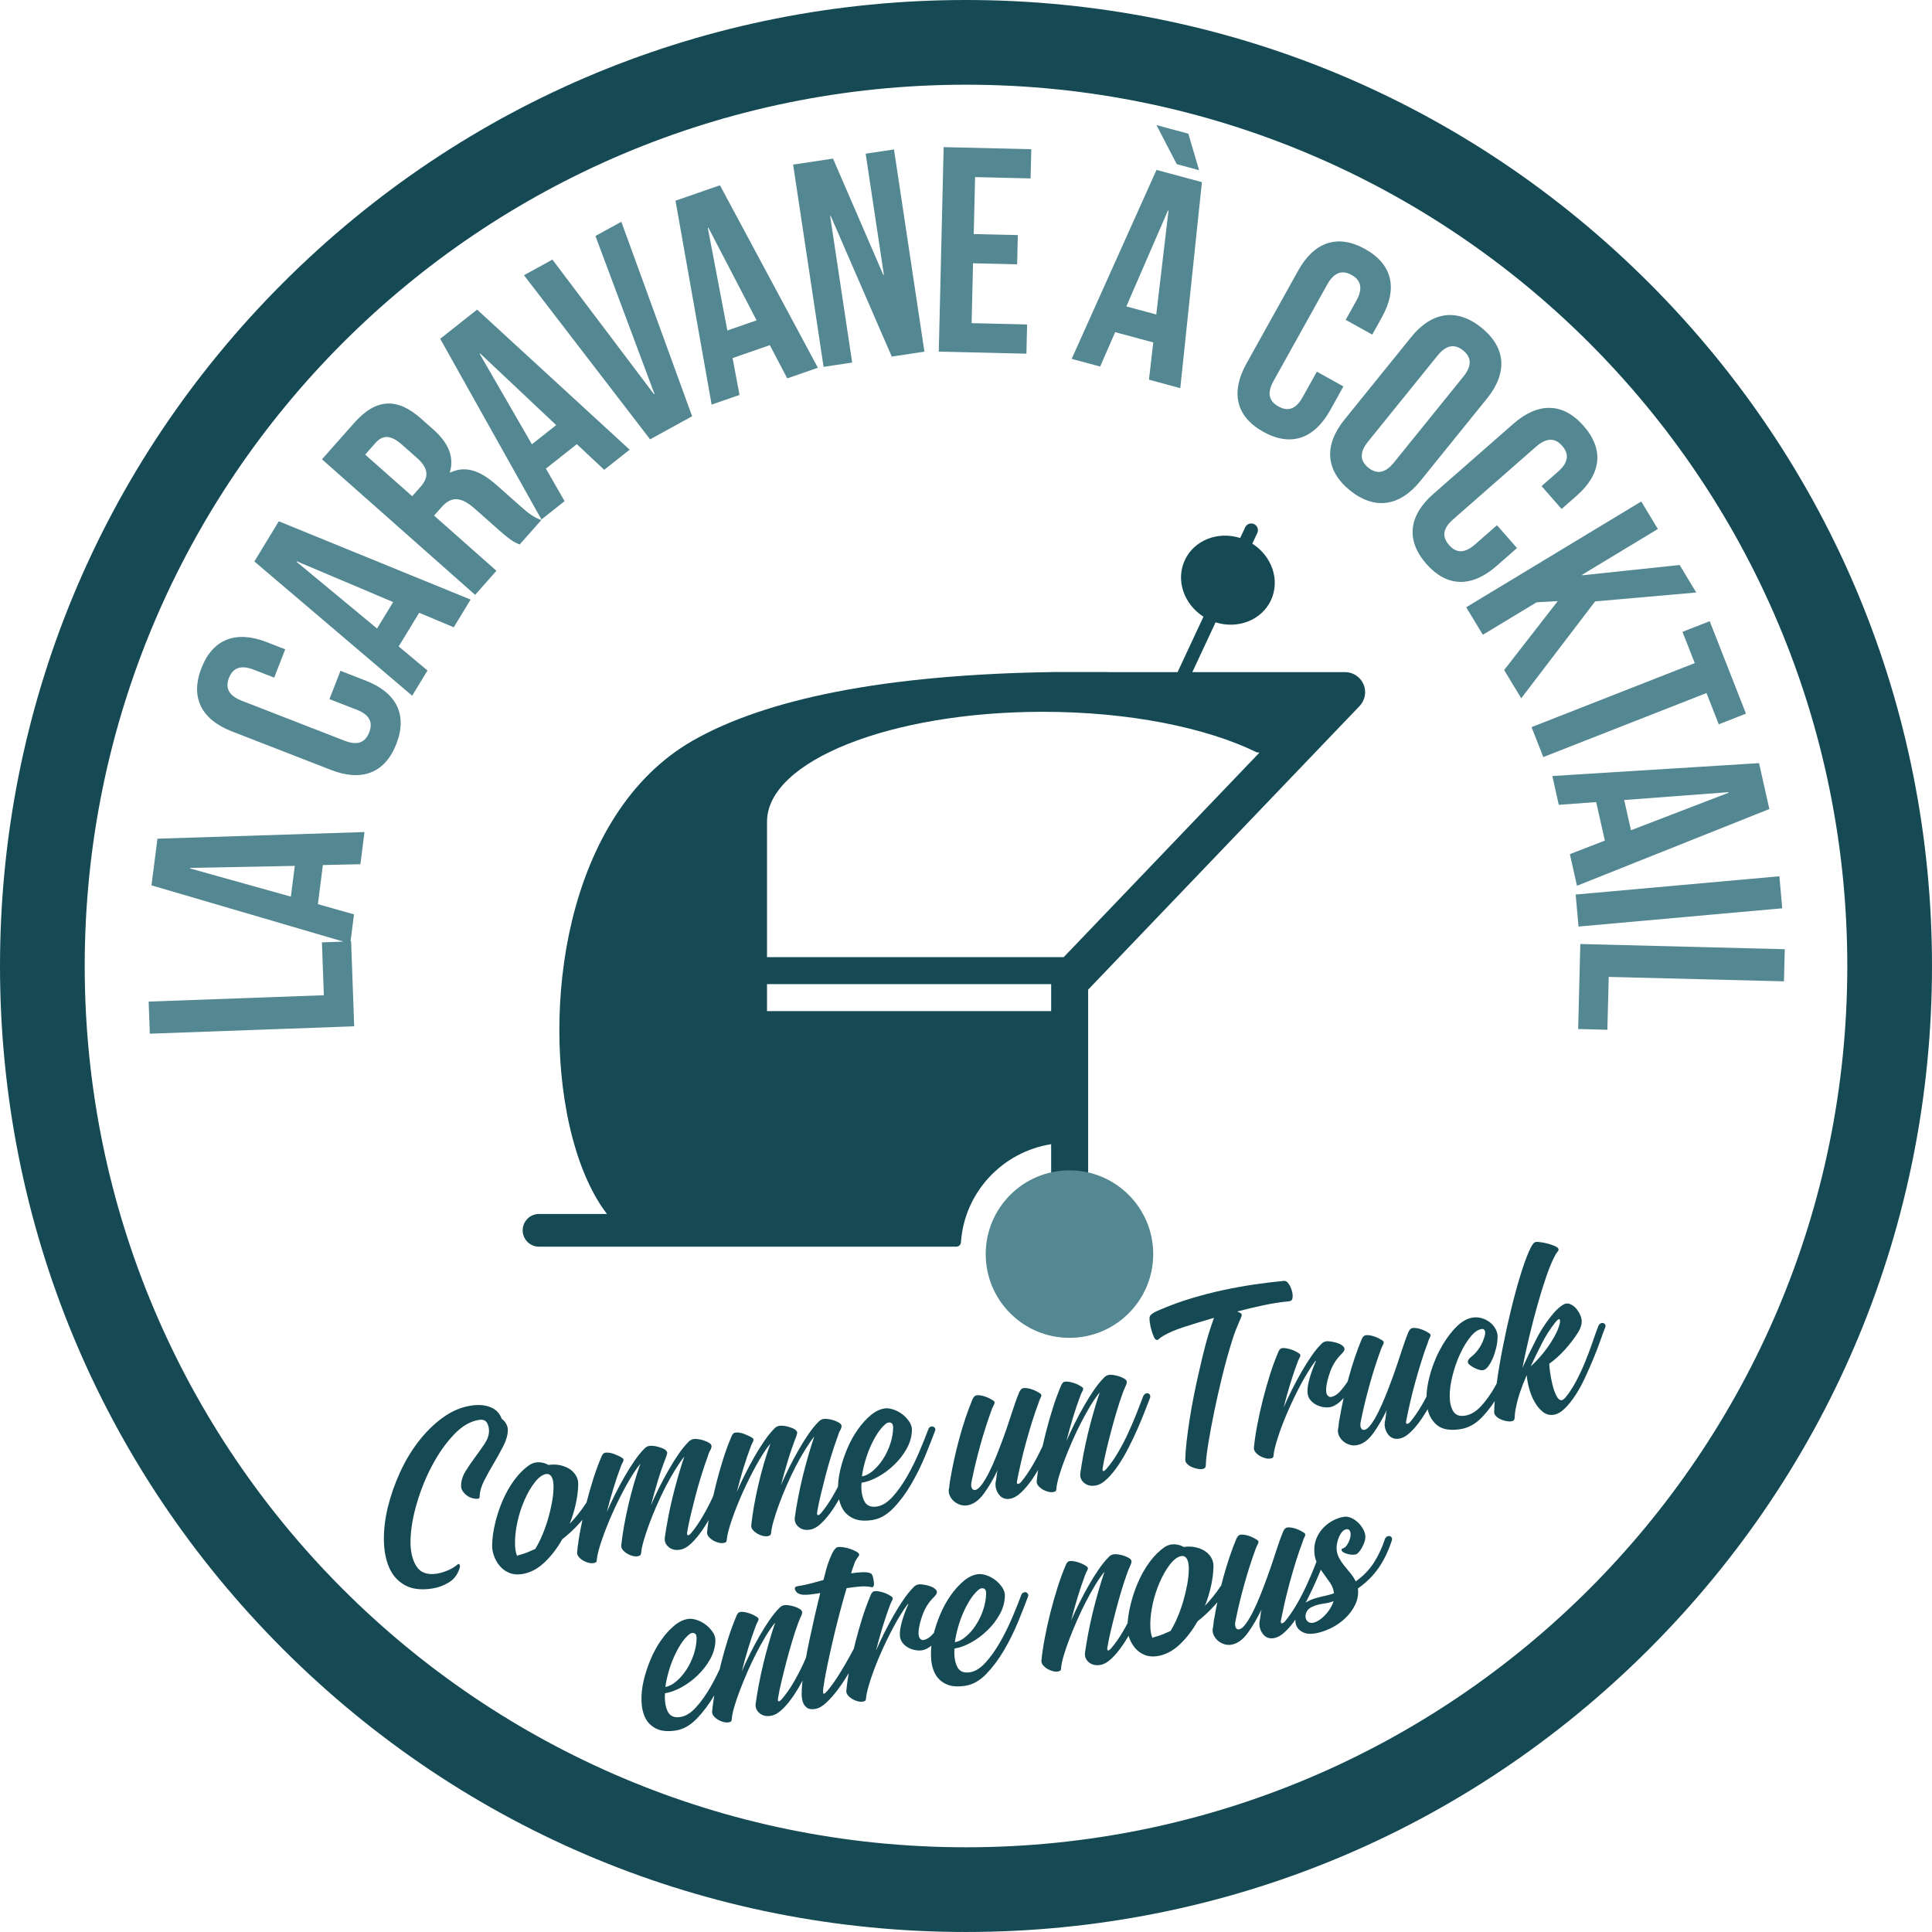
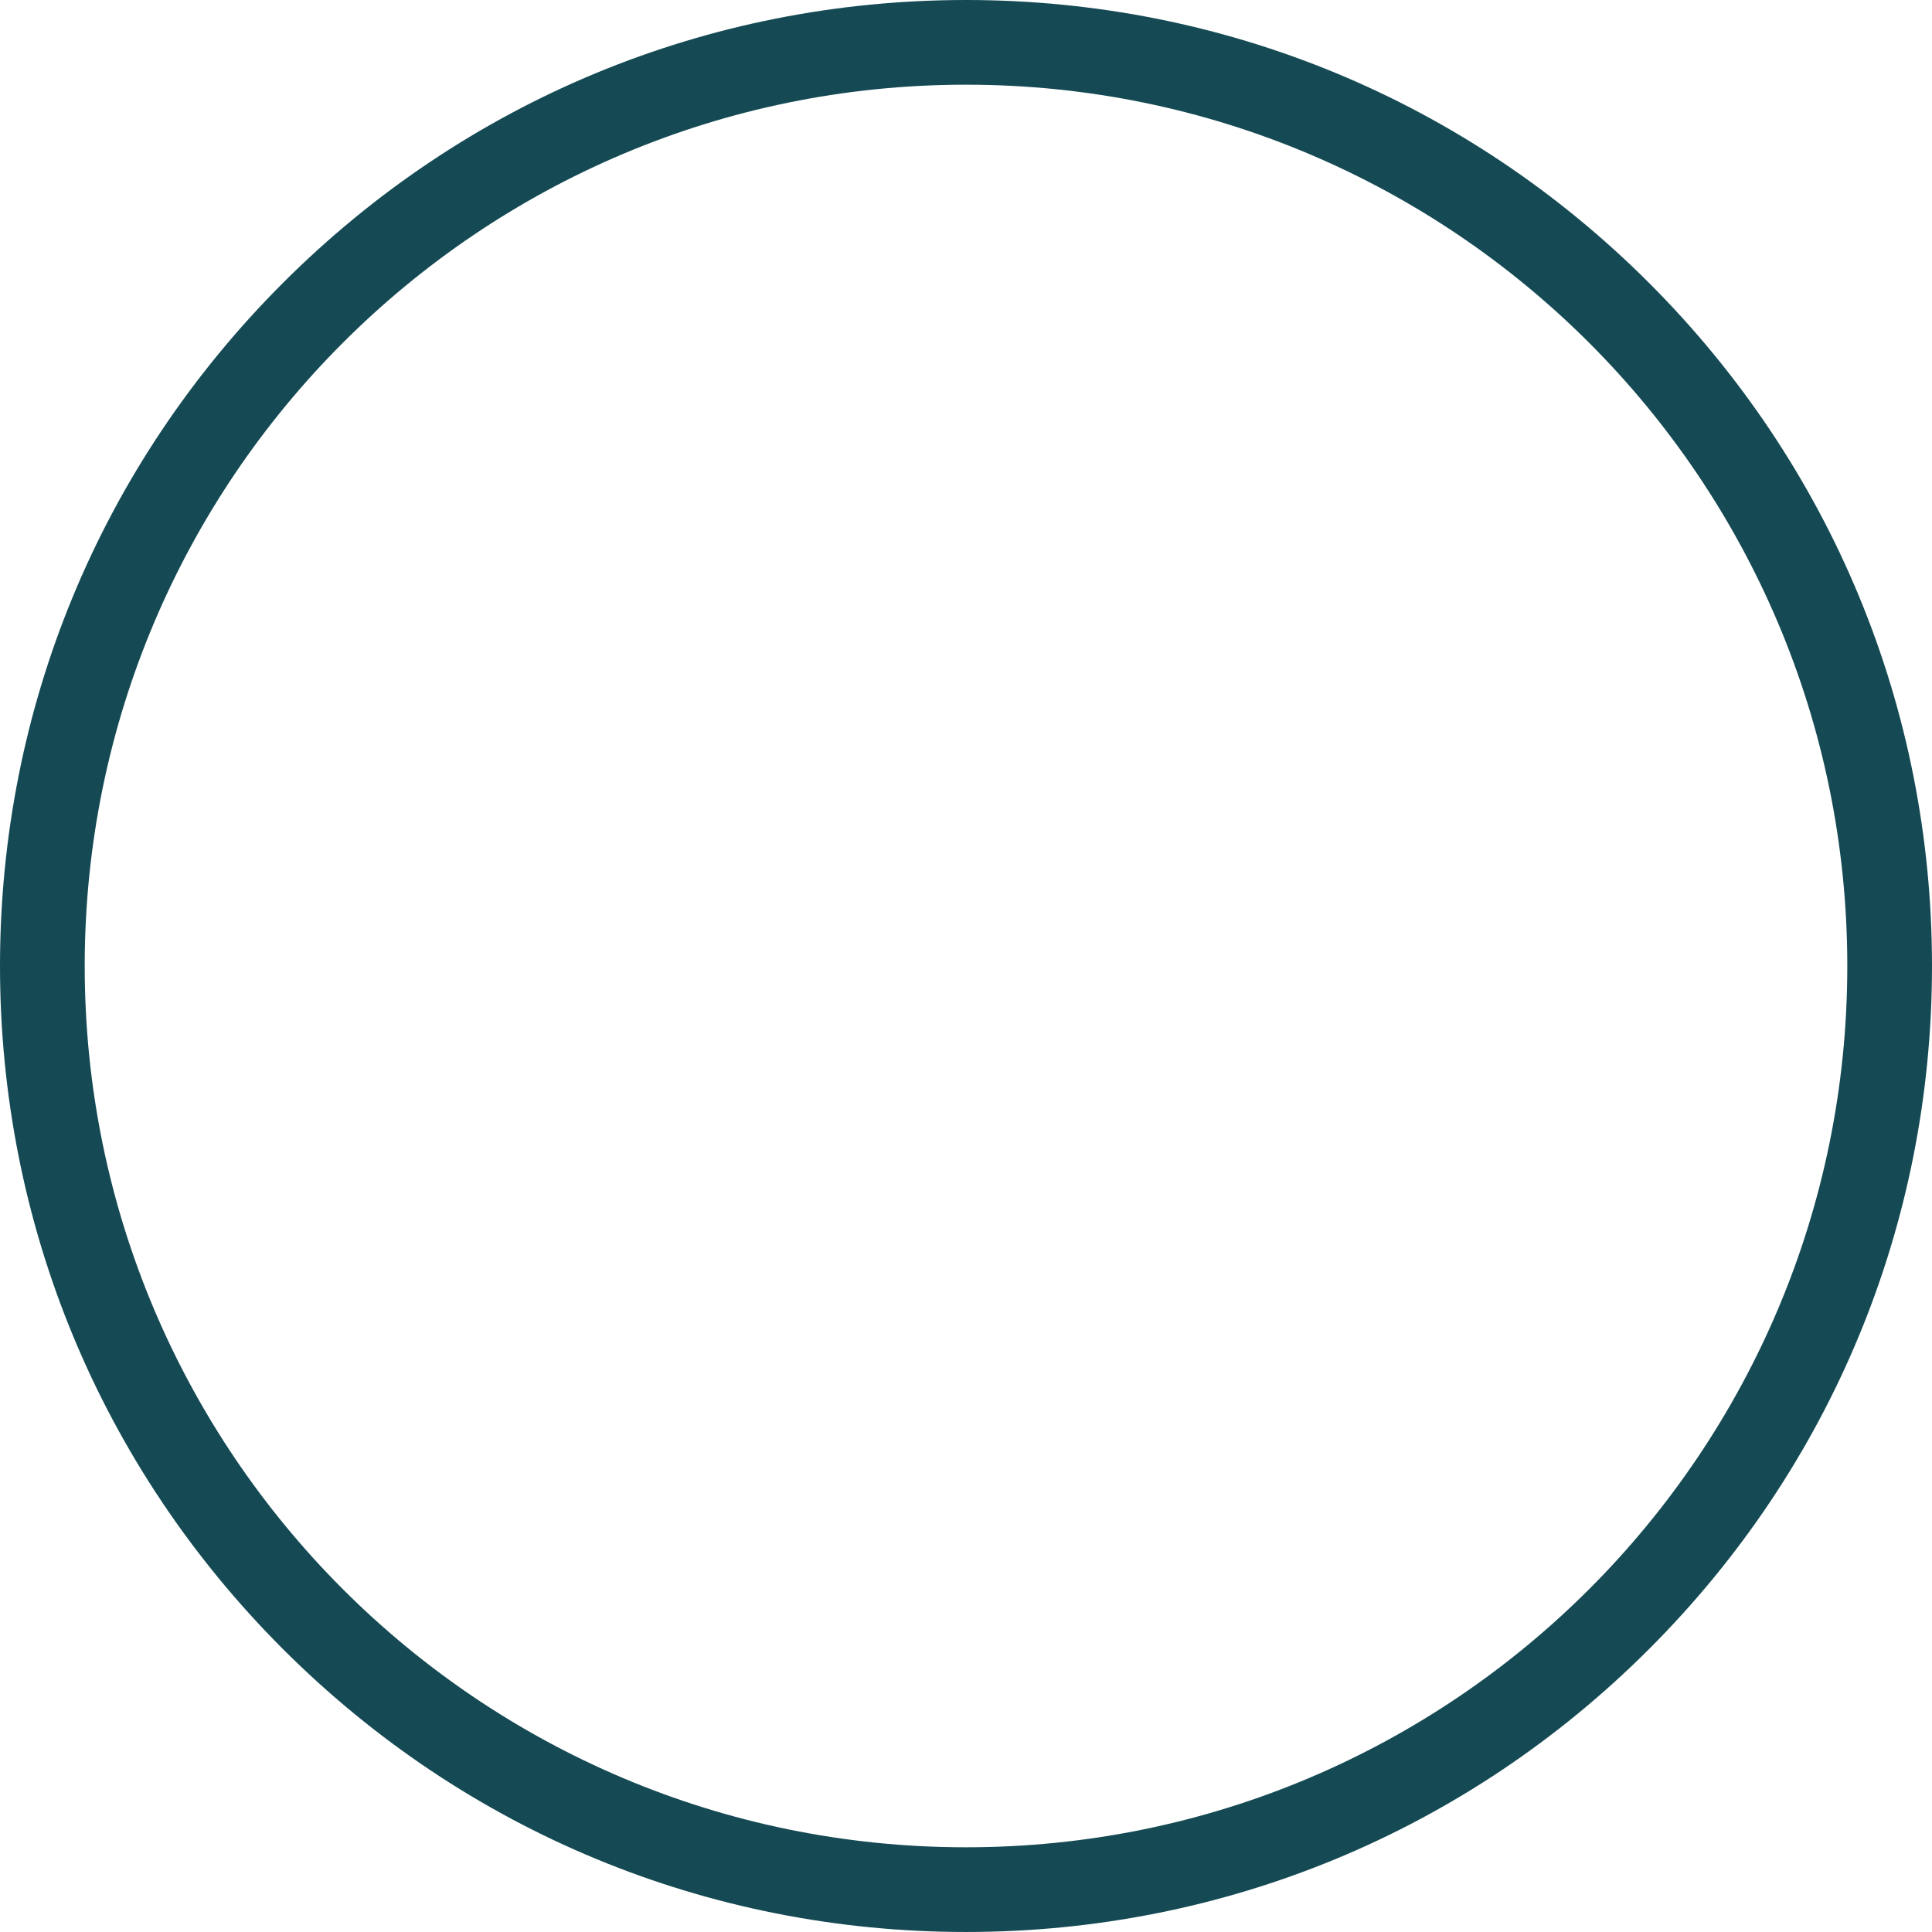
<svg xmlns="http://www.w3.org/2000/svg" version="1.1" x="0px" y="0px" width="150px" height="150px" viewBox="0 0 150 150" enable-background="new 0 0 150 150" xml:space="preserve">
  <defs>
</defs>
-   <path id="Comme_un_truck_entre_nous_1_" fill="#154A54" d="M39.077,112.272c-0.227,0.443-0.474,0.891-0.742,1.341  c-0.268,0.449-0.515,0.896-0.742,1.34c-0.227,0.443-0.344,0.855-0.352,1.237c-0.002,0.1-0.038,0.153-0.106,0.165  c-0.125,0.02-0.269,0.01-0.428-0.029s-0.304-0.104-0.435-0.197c-0.13-0.093-0.243-0.206-0.337-0.339  c-0.095-0.133-0.14-0.285-0.136-0.454c0.008-0.382,0.125-0.756,0.353-1.122c0.228-0.366,0.471-0.724,0.732-1.074  s0.505-0.694,0.732-1.033c0.227-0.337,0.343-0.669,0.351-0.994c0.005-0.24-0.049-0.457-0.161-0.651  c-0.113-0.194-0.32-0.267-0.623-0.221c-0.674,0.104-1.323,0.486-1.948,1.147s-1.183,1.453-1.676,2.377  c-0.492,0.923-0.89,1.901-1.193,2.937c-0.304,1.034-0.467,1.978-0.493,2.828c-0.025,0.851,0.122,1.533,0.44,2.049  s0.849,0.716,1.591,0.601c0.261-0.04,0.541-0.122,0.839-0.245c0.297-0.123,0.558-0.28,0.782-0.47  c0.07-0.066,0.125-0.055,0.164,0.038c0.04,0.051,0.031,0.157-0.028,0.321c-0.161,0.469-0.442,0.82-0.845,1.055  c-0.403,0.235-0.817,0.386-1.244,0.451c-0.881,0.137-1.596,0.049-2.145-0.262c-0.549-0.31-0.955-0.766-1.215-1.367  c-0.261-0.602-0.397-1.314-0.407-2.139c-0.01-0.823,0.094-1.679,0.312-2.566s0.528-1.774,0.931-2.663  c0.403-0.888,0.886-1.695,1.451-2.425c0.564-0.729,1.191-1.345,1.88-1.846c0.69-0.501,1.42-0.812,2.19-0.931  c0.578-0.09,1.081-0.049,1.509,0.122c0.429,0.17,0.72,0.472,0.876,0.904c0.148,0.104,0.266,0.237,0.351,0.4  c0.086,0.162,0.126,0.321,0.124,0.478C39.42,111.417,39.303,111.829,39.077,112.272L39.077,112.272z M46.954,115.071  c-0.709,1.786-1.812,3.267-3.303,4.44c-0.399,0.71-0.865,1.314-1.397,1.812c-0.532,0.497-1.107,0.794-1.727,0.89  c-0.371,0.058-0.704,0.024-0.996-0.1s-0.535-0.302-0.729-0.532c-0.194-0.23-0.343-0.489-0.446-0.776  c-0.104-0.286-0.152-0.571-0.146-0.854c0.011-0.522,0.088-1.084,0.231-1.684s0.337-1.187,0.583-1.76  c0.246-0.572,0.545-1.102,0.898-1.586s0.752-0.881,1.198-1.188c0.236-0.149,0.488-0.217,0.755-0.202  c0.267,0.016,0.502,0.085,0.706,0.209c0.316-0.049,0.617-0.043,0.904,0.019s0.535,0.16,0.745,0.297s0.374,0.31,0.493,0.516  c0.12,0.207,0.176,0.431,0.171,0.671c-0.01,0.48-0.073,0.983-0.187,1.508c-0.114,0.525-0.272,1.043-0.476,1.553  c0.463-0.479,0.882-1.006,1.258-1.578c0.375-0.572,0.687-1.173,0.934-1.803c0.043-0.091,0.099-0.153,0.168-0.185  c0.069-0.032,0.138-0.039,0.206-0.021c0.069,0.018,0.119,0.06,0.152,0.124C46.982,114.905,46.983,114.982,46.954,115.071  L46.954,115.071z M42.868,114.741c-0.079-0.179-0.19-0.277-0.333-0.298c-0.144-0.021-0.306,0.026-0.486,0.139  c-0.181,0.112-0.363,0.288-0.546,0.528c-0.296,0.384-0.56,0.844-0.791,1.379c-0.231,0.536-0.407,1.077-0.529,1.625  c-0.122,0.547-0.187,1.063-0.197,1.552c-0.011,0.487,0.043,0.863,0.161,1.127c0.083-0.041,0.152-0.066,0.208-0.074  c0.234-0.064,0.435-0.131,0.601-0.199c0.166-0.067,0.367-0.155,0.602-0.262c0.185-0.296,0.364-0.648,0.537-1.055  c0.173-0.407,0.323-0.824,0.449-1.253c0.126-0.428,0.227-0.853,0.305-1.272c0.077-0.421,0.12-0.801,0.127-1.14  C42.981,115.185,42.946,114.919,42.868,114.741L42.868,114.741z M57.026,113.516c-0.102,0.256-0.232,0.593-0.392,1.012  c-0.16,0.419-0.348,0.875-0.564,1.365c-0.216,0.492-0.453,0.989-0.71,1.494s-0.528,0.966-0.811,1.383  c-0.284,0.417-0.576,0.769-0.876,1.055s-0.596,0.451-0.885,0.495c-0.358,0.056-0.651-0.016-0.88-0.212  c-0.229-0.197-0.327-0.439-0.292-0.726c0.064-0.462,0.146-0.96,0.248-1.497c0.1-0.537,0.218-1.083,0.354-1.64  c0.136-0.556,0.281-1.104,0.437-1.642c0.155-0.538,0.313-1.045,0.475-1.521c-0.226,0.289-0.466,0.64-0.722,1.053  c-0.255,0.412-0.505,0.856-0.749,1.33c-0.243,0.475-0.473,0.961-0.689,1.459s-0.408,0.976-0.576,1.431  c-0.167,0.456-0.306,0.875-0.417,1.259s-0.176,0.696-0.195,0.938c-0.016,0.116-0.049,0.188-0.097,0.216  c-0.049,0.028-0.107,0.048-0.176,0.059c-0.124,0.02-0.261,0.009-0.411-0.031c-0.15-0.04-0.29-0.1-0.418-0.178  c-0.128-0.079-0.236-0.172-0.323-0.278c-0.087-0.106-0.129-0.216-0.126-0.329c0.103-0.959,0.287-2.01,0.551-3.149  s0.579-2.217,0.943-3.23c-0.352,0.435-0.721,1.003-1.106,1.702c-0.385,0.701-0.74,1.414-1.064,2.141s-0.599,1.421-0.826,2.082  c-0.227,0.662-0.357,1.172-0.393,1.529c-0.002,0.113-0.028,0.184-0.076,0.213c-0.049,0.028-0.107,0.048-0.176,0.059  c-0.124,0.02-0.261,0.009-0.411-0.031c-0.15-0.041-0.29-0.101-0.418-0.179c-0.129-0.078-0.236-0.171-0.323-0.277  c-0.087-0.106-0.129-0.216-0.126-0.33c0.053-0.557,0.141-1.158,0.264-1.805c0.124-0.646,0.268-1.295,0.433-1.948  c0.165-0.651,0.347-1.292,0.545-1.922c0.199-0.63,0.414-1.215,0.645-1.758c0.073-0.195,0.171-0.302,0.295-0.321  c0.207-0.031,0.446,0.006,0.717,0.111c0.272,0.106,0.476,0.205,0.611,0.297c0.108,0.067,0.126,0.167,0.055,0.298  c-0.072,0.131-0.128,0.256-0.173,0.376c-0.204,0.538-0.397,1.11-0.582,1.716c-0.185,0.606-0.352,1.21-0.501,1.811  c0.188-0.438,0.4-0.893,0.636-1.366c0.236-0.473,0.482-0.934,0.739-1.382s0.516-0.861,0.777-1.24  c0.262-0.379,0.519-0.692,0.771-0.943c0.099-0.113,0.23-0.184,0.396-0.209c0.055-0.008,0.144-0.008,0.267,0.001  c0.124,0.01,0.25,0.032,0.379,0.068c0.13,0.036,0.251,0.077,0.367,0.123c0.116,0.045,0.208,0.105,0.274,0.18s0.093,0.145,0.078,0.21  c-0.015,0.065-0.037,0.144-0.066,0.231c-0.247,0.631-0.466,1.263-0.658,1.898c-0.191,0.636-0.37,1.269-0.534,1.9  c0.188-0.438,0.399-0.894,0.636-1.366c0.236-0.474,0.483-0.934,0.739-1.383c0.256-0.448,0.516-0.861,0.777-1.239  c0.262-0.379,0.519-0.693,0.771-0.944c0.112-0.115,0.244-0.186,0.395-0.209c0.083-0.013,0.199-0.009,0.35,0.01  c0.15,0.02,0.304,0.056,0.46,0.108c0.156,0.054,0.292,0.117,0.407,0.191c0.115,0.073,0.171,0.16,0.169,0.259  c-0.001,0.042-0.009,0.082-0.023,0.12c-0.015,0.037-0.029,0.078-0.043,0.123c-0.057,0.093-0.104,0.185-0.14,0.274  c-0.037,0.09-0.069,0.188-0.099,0.29c-0.175,0.479-0.343,0.979-0.505,1.505s-0.31,1.044-0.444,1.558  c-0.134,0.515-0.258,1.009-0.371,1.484c-0.113,0.476-0.201,0.901-0.264,1.277c-0.031,0.159-0.015,0.249,0.046,0.267  c0.062,0.02,0.148-0.036,0.261-0.167c0.309-0.371,0.606-0.801,0.891-1.289c0.285-0.487,0.546-0.989,0.783-1.505  c0.237-0.516,0.454-1.021,0.649-1.517c0.196-0.495,0.366-0.937,0.512-1.325c0.043-0.092,0.099-0.156,0.168-0.195  c0.069-0.038,0.138-0.049,0.206-0.032c0.068,0.019,0.123,0.06,0.162,0.123C57.071,113.348,57.069,113.425,57.026,113.516  L57.026,113.516z M67.119,111.957c-0.101,0.256-0.232,0.593-0.392,1.012s-0.348,0.875-0.564,1.365  c-0.216,0.491-0.453,0.989-0.71,1.494c-0.258,0.505-0.528,0.966-0.811,1.383s-0.576,0.769-0.876,1.055  c-0.301,0.286-0.596,0.451-0.885,0.496c-0.358,0.055-0.651-0.017-0.88-0.214c-0.229-0.196-0.327-0.438-0.293-0.726  c0.064-0.46,0.147-0.96,0.248-1.496c0.101-0.537,0.218-1.084,0.354-1.64c0.136-0.557,0.281-1.104,0.437-1.642  c0.155-0.538,0.314-1.045,0.475-1.521c-0.226,0.287-0.466,0.639-0.722,1.051c-0.256,0.414-0.505,0.857-0.749,1.331  c-0.243,0.475-0.474,0.961-0.69,1.459c-0.216,0.498-0.408,0.976-0.575,1.431c-0.167,0.456-0.307,0.875-0.417,1.259  c-0.111,0.383-0.177,0.696-0.195,0.938c-0.017,0.115-0.049,0.188-0.097,0.216c-0.049,0.028-0.107,0.048-0.176,0.06  c-0.124,0.019-0.261,0.008-0.411-0.032c-0.15-0.04-0.29-0.1-0.418-0.179c-0.128-0.078-0.236-0.171-0.323-0.277  c-0.087-0.106-0.129-0.216-0.126-0.329c0.103-0.96,0.286-2.01,0.55-3.149c0.264-1.14,0.579-2.216,0.943-3.23  c-0.352,0.435-0.721,1.002-1.106,1.703c-0.385,0.7-0.74,1.413-1.064,2.14c-0.324,0.727-0.6,1.42-0.826,2.082  s-0.358,1.172-0.393,1.529c-0.002,0.113-0.028,0.184-0.076,0.213c-0.049,0.028-0.107,0.048-0.176,0.059  c-0.124,0.02-0.261,0.009-0.411-0.031c-0.15-0.04-0.289-0.1-0.417-0.179s-0.236-0.171-0.324-0.277  c-0.087-0.106-0.128-0.216-0.126-0.329c0.053-0.558,0.141-1.16,0.265-1.806c0.124-0.646,0.267-1.295,0.432-1.947  s0.347-1.293,0.545-1.923c0.199-0.629,0.413-1.216,0.645-1.759c0.073-0.193,0.171-0.301,0.295-0.32  c0.207-0.031,0.446,0.005,0.717,0.111c0.272,0.105,0.476,0.205,0.611,0.297c0.108,0.067,0.126,0.168,0.055,0.298  c-0.071,0.131-0.129,0.256-0.172,0.375c-0.204,0.538-0.398,1.111-0.582,1.718c-0.185,0.605-0.352,1.209-0.501,1.81  c0.188-0.438,0.4-0.893,0.636-1.366c0.236-0.473,0.483-0.934,0.739-1.382c0.256-0.448,0.516-0.861,0.778-1.24  c0.262-0.378,0.519-0.693,0.771-0.943c0.099-0.113,0.23-0.184,0.396-0.209c0.055-0.008,0.144-0.008,0.267,0.002  c0.124,0.009,0.25,0.031,0.379,0.067c0.129,0.037,0.252,0.077,0.368,0.123s0.207,0.105,0.274,0.18s0.093,0.144,0.078,0.21  c-0.015,0.065-0.038,0.143-0.066,0.232c-0.247,0.629-0.466,1.262-0.658,1.897c-0.192,0.635-0.37,1.269-0.534,1.899  c0.188-0.438,0.4-0.893,0.636-1.366c0.237-0.473,0.483-0.934,0.739-1.382c0.256-0.447,0.516-0.861,0.777-1.24  c0.262-0.378,0.519-0.692,0.771-0.942c0.112-0.116,0.243-0.186,0.395-0.209c0.083-0.013,0.199-0.01,0.35,0.009  c0.15,0.019,0.304,0.056,0.46,0.108c0.157,0.054,0.292,0.117,0.407,0.191c0.115,0.073,0.171,0.16,0.169,0.259  c-0.001,0.042-0.009,0.083-0.023,0.119c-0.014,0.038-0.029,0.079-0.043,0.124c-0.057,0.093-0.104,0.185-0.14,0.274  c-0.037,0.091-0.069,0.188-0.099,0.29c-0.175,0.479-0.343,0.979-0.505,1.505c-0.162,0.524-0.31,1.045-0.444,1.559  s-0.258,1.009-0.371,1.483c-0.113,0.475-0.201,0.9-0.264,1.276c-0.031,0.16-0.016,0.25,0.046,0.269  c0.061,0.019,0.148-0.037,0.261-0.168c0.31-0.371,0.606-0.802,0.891-1.289s0.546-0.989,0.784-1.505s0.453-1.021,0.649-1.517  c0.195-0.494,0.366-0.937,0.512-1.325c0.043-0.091,0.099-0.156,0.168-0.195s0.138-0.049,0.206-0.032  c0.068,0.019,0.123,0.059,0.162,0.124C67.164,111.788,67.162,111.866,67.119,111.957L67.119,111.957z M72.589,111.112  c-0.204,0.553-0.462,1.206-0.772,1.958c-0.311,0.753-0.673,1.48-1.085,2.186s-0.872,1.318-1.376,1.84s-1.046,0.827-1.624,0.917  c-0.619,0.096-1.123,0.05-1.509-0.137c-0.387-0.188-0.672-0.464-0.857-0.83c-0.184-0.365-0.284-0.805-0.301-1.315  c-0.016-0.513,0.04-1.043,0.168-1.59c0.128-0.549,0.308-1.098,0.539-1.647s0.502-1.046,0.813-1.489  c0.312-0.442,0.645-0.814,1.001-1.116c0.356-0.301,0.72-0.48,1.091-0.538c0.193-0.029,0.415-0.004,0.667,0.077  s0.486,0.203,0.702,0.366c0.215,0.164,0.396,0.355,0.543,0.572s0.217,0.438,0.212,0.664c-0.011,0.495-0.145,0.974-0.401,1.436  c-0.256,0.463-0.581,0.883-0.973,1.26c-0.392,0.378-0.814,0.689-1.265,0.936c-0.451,0.245-0.876,0.399-1.275,0.46  c-0.04,0.57,0.029,1.038,0.207,1.405c0.177,0.367,0.506,0.514,0.988,0.439c0.413-0.064,0.82-0.317,1.22-0.759  c0.4-0.442,0.775-0.969,1.124-1.579c0.349-0.61,0.664-1.247,0.946-1.91c0.281-0.664,0.517-1.249,0.706-1.758  c0.029-0.089,0.082-0.149,0.158-0.183s0.145-0.04,0.206-0.021c0.061,0.019,0.112,0.061,0.152,0.124  C72.633,110.944,72.632,111.021,72.589,111.112L72.589,111.112z M67.76,114.204c0.286-0.241,0.546-0.539,0.78-0.893  c0.234-0.353,0.424-0.745,0.57-1.176c0.146-0.431,0.224-0.858,0.233-1.282c0.004-0.227-0.064-0.36-0.208-0.402  c-0.143-0.041-0.291,0.015-0.445,0.164c-0.209,0.188-0.41,0.434-0.602,0.738c-0.192,0.304-0.367,0.638-0.525,1  c-0.159,0.362-0.294,0.743-0.405,1.141c-0.112,0.397-0.191,0.776-0.24,1.136C67.193,114.587,67.474,114.445,67.76,114.204  L67.76,114.204z M82.641,109.561c-0.102,0.255-0.232,0.592-0.393,1.011c-0.16,0.42-0.348,0.875-0.563,1.366s-0.454,0.989-0.71,1.494  c-0.258,0.504-0.529,0.966-0.812,1.382c-0.283,0.418-0.575,0.77-0.876,1.055c-0.302,0.286-0.596,0.451-0.885,0.496  c-0.358,0.056-0.64-0.056-0.847-0.334s-0.292-0.589-0.258-0.932c0.031-0.146,0.055-0.283,0.07-0.413  c0.018-0.129,0.033-0.266,0.051-0.409c0.014-0.03,0.021-0.057,0.021-0.078c0-0.021,0.008-0.047,0.023-0.077  c-0.332,0.7-0.69,1.315-1.079,1.847c-0.389,0.532-0.817,0.834-1.285,0.906c-0.193,0.03-0.381,0.014-0.565-0.05  s-0.342-0.155-0.478-0.275c-0.134-0.119-0.238-0.259-0.31-0.417s-0.1-0.314-0.083-0.473c0.03-0.146,0.051-0.283,0.061-0.411  c0.009-0.128,0.029-0.265,0.06-0.411c0.173-1.026,0.408-2.088,0.706-3.184c0.298-1.095,0.634-2.095,1.011-2.998  c0.087-0.196,0.191-0.304,0.315-0.323c0.096-0.016,0.209-0.011,0.339,0.011c0.13,0.022,0.255,0.056,0.378,0.101  c0.123,0.044,0.234,0.094,0.336,0.148s0.188,0.105,0.254,0.15c0.109,0.068,0.127,0.168,0.057,0.299  c-0.071,0.131-0.129,0.256-0.174,0.375c-0.158,0.434-0.316,0.891-0.471,1.372s-0.299,0.966-0.432,1.451  c-0.135,0.485-0.258,0.963-0.37,1.431c-0.112,0.469-0.208,0.898-0.285,1.291c-0.06,0.249-0.061,0.436-0.001,0.56  c0.059,0.125,0.143,0.179,0.254,0.162c0.164-0.025,0.342-0.169,0.533-0.432c0.191-0.262,0.383-0.587,0.576-0.976  c0.193-0.39,0.385-0.82,0.572-1.294c0.189-0.473,0.363-0.929,0.523-1.369c0.161-0.44,0.299-0.839,0.416-1.195  c0.117-0.355,0.205-0.623,0.264-0.802c0.089-0.267,0.177-0.526,0.264-0.78c0.088-0.252,0.182-0.499,0.283-0.74  c0.088-0.196,0.192-0.305,0.316-0.324c0.096-0.014,0.209-0.011,0.34,0.012c0.129,0.022,0.254,0.056,0.378,0.1  c0.122,0.045,0.234,0.095,0.336,0.149c0.101,0.055,0.186,0.105,0.253,0.15c0.109,0.067,0.127,0.167,0.057,0.298  c-0.072,0.131-0.122,0.255-0.152,0.372c-0.188,0.494-0.367,1.016-0.537,1.562c-0.17,0.548-0.33,1.094-0.479,1.638  s-0.279,1.067-0.393,1.571s-0.209,0.951-0.285,1.344c-0.031,0.16-0.013,0.242,0.056,0.245c0.069,0.003,0.151-0.045,0.251-0.144  c0.309-0.372,0.605-0.802,0.891-1.29c0.285-0.487,0.546-0.99,0.783-1.505c0.237-0.516,0.453-1.021,0.648-1.516  c0.195-0.496,0.367-0.938,0.512-1.327c0.044-0.091,0.101-0.155,0.17-0.194s0.138-0.05,0.206-0.032s0.118,0.06,0.151,0.125  S82.669,109.471,82.641,109.561L82.641,109.561z M89.287,108.534c-0.102,0.255-0.232,0.593-0.393,1.011  c-0.16,0.42-0.349,0.875-0.564,1.366s-0.453,0.989-0.71,1.494c-0.258,0.504-0.528,0.966-0.812,1.382  c-0.283,0.418-0.575,0.77-0.877,1.055c-0.301,0.287-0.595,0.452-0.884,0.496c-0.358,0.056-0.651-0.016-0.88-0.212  c-0.229-0.197-0.328-0.439-0.294-0.727c0.065-0.461,0.147-0.959,0.247-1.496c0.102-0.537,0.22-1.083,0.355-1.64  c0.135-0.557,0.279-1.104,0.436-1.642c0.155-0.539,0.314-1.045,0.475-1.521c-0.239,0.29-0.483,0.642-0.732,1.054  c-0.249,0.411-0.494,0.855-0.737,1.329c-0.244,0.475-0.474,0.961-0.69,1.459c-0.216,0.498-0.411,0.976-0.586,1.433  c-0.174,0.456-0.316,0.876-0.428,1.26s-0.176,0.696-0.194,0.938c-0.003,0.113-0.028,0.185-0.077,0.213s-0.107,0.049-0.175,0.059  c-0.124,0.019-0.262,0.009-0.411-0.032c-0.15-0.04-0.29-0.099-0.418-0.178c-0.129-0.079-0.236-0.172-0.324-0.278  c-0.087-0.105-0.129-0.215-0.127-0.329c0.055-0.558,0.143-1.158,0.266-1.805s0.268-1.295,0.432-1.947  c0.165-0.652,0.346-1.293,0.546-1.923c0.198-0.629,0.413-1.216,0.644-1.759c0.074-0.194,0.172-0.301,0.295-0.32  c0.097-0.015,0.21-0.011,0.34,0.011c0.129,0.023,0.26,0.056,0.389,0.1c0.129,0.043,0.245,0.092,0.346,0.146  c0.102,0.055,0.188,0.105,0.254,0.151c0.109,0.067,0.127,0.167,0.057,0.298c-0.072,0.131-0.129,0.256-0.174,0.375  c-0.203,0.539-0.396,1.11-0.582,1.717c-0.184,0.606-0.352,1.21-0.501,1.811c0.188-0.438,0.4-0.893,0.637-1.366  c0.235-0.473,0.482-0.934,0.739-1.382c0.256-0.448,0.516-0.861,0.777-1.24c0.262-0.378,0.52-0.693,0.771-0.942  c0.098-0.114,0.229-0.185,0.395-0.21c0.068-0.011,0.178-0.006,0.329,0.013c0.149,0.02,0.304,0.056,0.46,0.108  c0.156,0.054,0.293,0.117,0.408,0.191c0.114,0.073,0.171,0.16,0.168,0.259c-0.001,0.071-0.023,0.152-0.066,0.242  c-0.043,0.092-0.082,0.183-0.119,0.272c-0.035,0.091-0.075,0.188-0.119,0.293c-0.174,0.479-0.34,0.979-0.494,1.503  c-0.156,0.524-0.301,1.043-0.435,1.557c-0.136,0.514-0.259,1.009-0.372,1.484s-0.199,0.901-0.262,1.276  c-0.031,0.16-0.021,0.25,0.035,0.27c0.054,0.021,0.137-0.035,0.25-0.166c0.322-0.373,0.627-0.804,0.911-1.292  c0.285-0.487,0.547-0.989,0.784-1.505c0.236-0.516,0.453-1.021,0.649-1.517c0.194-0.495,0.366-0.937,0.511-1.325  c0.043-0.091,0.1-0.156,0.17-0.196c0.068-0.038,0.137-0.049,0.206-0.031c0.067,0.018,0.118,0.06,0.151,0.125  S89.315,108.444,89.287,108.534L89.287,108.534z M100.355,100.76c-0.018,0.158-0.107,0.249-0.273,0.274  c-0.646,0.058-1.313,0.161-2.002,0.31c-0.689,0.148-1.364,0.31-2.027,0.482c0.26,0.087,0.377,0.185,0.354,0.293  c-0.022,0.11-0.092,0.286-0.207,0.529c-0.087,0.196-0.177,0.414-0.271,0.654c-0.093,0.24-0.185,0.508-0.274,0.804  c-0.264,0.844-0.517,1.753-0.758,2.727c-0.238,0.975-0.451,1.912-0.636,2.813c-0.183,0.902-0.335,1.718-0.452,2.447  c-0.119,0.729-0.182,1.286-0.189,1.667c-0.005,0.17-0.089,0.268-0.254,0.293c-0.124,0.019-0.264,0.013-0.421-0.02  s-0.304-0.08-0.44-0.144c-0.135-0.063-0.25-0.144-0.344-0.242s-0.141-0.204-0.137-0.317c0.008-0.396,0.041-0.859,0.102-1.39  c0.06-0.53,0.137-1.099,0.231-1.705s0.208-1.24,0.339-1.901s0.271-1.313,0.423-1.956c0.151-0.686,0.317-1.362,0.495-2.031  s0.393-1.346,0.641-2.032c-0.484,0.145-0.918,0.275-1.305,0.392s-0.738,0.227-1.057,0.332c-0.317,0.104-0.607,0.214-0.871,0.324  c-0.262,0.111-0.506,0.233-0.728,0.366c-0.069,0.039-0.132,0.081-0.187,0.124c-0.057,0.044-0.113,0.091-0.168,0.142  c-0.057,0.037-0.092,0.05-0.104,0.037c-0.083,0.014-0.16-0.056-0.232-0.206c-0.074-0.151-0.137-0.324-0.195-0.52  c-0.059-0.196-0.102-0.394-0.131-0.593c-0.03-0.199-0.037-0.35-0.021-0.451c0.031-0.188,0.323-0.389,0.876-0.601  c0.763-0.328,1.552-0.616,2.374-0.863c0.822-0.246,1.639-0.457,2.451-0.632s1.619-0.32,2.416-0.437  c0.799-0.116,1.562-0.209,2.29-0.28c0.11-0.017,0.209,0.021,0.296,0.113s0.163,0.208,0.229,0.346  c0.065,0.138,0.114,0.281,0.145,0.432C100.365,100.491,100.371,100.631,100.355,100.76L100.355,100.76z M105.963,106.001  c-0.115,0.215-0.258,0.474-0.429,0.774s-0.358,0.605-0.564,0.911c-0.205,0.307-0.424,0.594-0.656,0.862  c-0.231,0.268-0.474,0.464-0.722,0.587c-0.182,0.099-0.385,0.144-0.611,0.137c-0.225-0.008-0.443-0.056-0.654-0.143  s-0.393-0.214-0.547-0.38s-0.242-0.368-0.264-0.604c-0.021-0.32,0.033-0.705,0.168-1.156c0.133-0.449,0.279-0.849,0.436-1.198  c0.045-0.104,0.055-0.152,0.035-0.142c-0.021,0.01-0.053,0.047-0.096,0.109c-0.338,0.461-0.689,1.033-1.055,1.716  c-0.365,0.684-0.697,1.372-1,2.067c-0.303,0.694-0.559,1.354-0.762,1.977c-0.207,0.624-0.326,1.107-0.361,1.451  c-0.002,0.113-0.027,0.184-0.076,0.212c-0.049,0.029-0.107,0.049-0.176,0.06c-0.125,0.019-0.262,0.009-0.41-0.032  c-0.15-0.04-0.29-0.1-0.42-0.178c-0.127-0.079-0.235-0.172-0.322-0.278c-0.088-0.106-0.129-0.216-0.126-0.329  c0.052-0.558,0.14-1.159,0.265-1.806c0.123-0.646,0.267-1.295,0.433-1.947c0.165-0.651,0.345-1.293,0.544-1.923  c0.199-0.629,0.413-1.215,0.645-1.758c0.072-0.194,0.172-0.302,0.295-0.32c0.096-0.015,0.209-0.012,0.34,0.011  c0.129,0.022,0.258,0.056,0.388,0.099s0.245,0.093,0.347,0.147s0.186,0.104,0.254,0.151c0.108,0.066,0.127,0.167,0.057,0.297  c-0.072,0.131-0.129,0.256-0.174,0.376c-0.204,0.538-0.396,1.111-0.581,1.717c-0.185,0.606-0.352,1.209-0.502,1.811  c0.188-0.438,0.399-0.894,0.636-1.366c0.236-0.474,0.483-0.934,0.74-1.383c0.256-0.447,0.516-0.86,0.777-1.239  s0.518-0.693,0.77-0.944c0.1-0.113,0.23-0.183,0.396-0.209c0.055-0.008,0.137-0.007,0.246,0.005s0.229,0.031,0.359,0.061  c0.129,0.03,0.252,0.067,0.367,0.112c0.115,0.046,0.213,0.104,0.295,0.177c0.135,0.12,0.174,0.237,0.116,0.352  c-0.058,0.115-0.144,0.223-0.255,0.324c-0.364,0.366-0.637,0.797-0.819,1.289c-0.183,0.493-0.29,0.926-0.325,1.298  c-0.02,0.271,0.011,0.46,0.09,0.566c0.082,0.108,0.176,0.153,0.285,0.136c0.221-0.034,0.436-0.158,0.646-0.374  c0.21-0.216,0.407-0.465,0.592-0.747c0.184-0.281,0.355-0.568,0.512-0.86c0.157-0.292,0.285-0.53,0.387-0.715  c0.056-0.094,0.122-0.149,0.198-0.168c0.075-0.019,0.145-0.012,0.205,0.021c0.062,0.033,0.103,0.084,0.12,0.15  C106.018,105.831,106.005,105.91,105.963,106.001L105.963,106.001z M112.857,104.895c-0.102,0.255-0.232,0.592-0.393,1.011  c-0.16,0.42-0.348,0.875-0.564,1.366c-0.215,0.491-0.452,0.988-0.711,1.494c-0.257,0.504-0.527,0.965-0.811,1.382  s-0.575,0.77-0.877,1.055c-0.301,0.286-0.595,0.451-0.884,0.496c-0.358,0.055-0.64-0.056-0.847-0.334s-0.293-0.59-0.258-0.932  c0.031-0.146,0.055-0.284,0.07-0.413s0.033-0.266,0.051-0.409c0.014-0.03,0.021-0.057,0.021-0.077c0-0.021,0.008-0.048,0.022-0.078  c-0.331,0.7-0.69,1.315-1.078,1.847c-0.39,0.532-0.817,0.834-1.285,0.906c-0.192,0.03-0.382,0.013-0.563-0.05  c-0.185-0.063-0.344-0.155-0.479-0.275c-0.135-0.119-0.238-0.259-0.311-0.417c-0.07-0.158-0.1-0.315-0.082-0.474  c0.031-0.145,0.051-0.281,0.061-0.41c0.009-0.128,0.029-0.266,0.061-0.411c0.172-1.026,0.407-2.088,0.705-3.184  c0.297-1.095,0.634-2.095,1.01-2.998c0.086-0.196,0.191-0.304,0.316-0.323c0.096-0.016,0.209-0.011,0.339,0.011  c0.129,0.022,0.256,0.056,0.378,0.101c0.123,0.044,0.234,0.094,0.337,0.148c0.102,0.055,0.187,0.105,0.253,0.15  c0.109,0.068,0.127,0.168,0.056,0.299s-0.128,0.256-0.173,0.375c-0.158,0.434-0.316,0.892-0.471,1.372  c-0.154,0.481-0.299,0.966-0.433,1.451c-0.133,0.485-0.257,0.963-0.369,1.431c-0.112,0.469-0.208,0.898-0.284,1.29  c-0.061,0.25-0.062,0.437-0.002,0.561c0.058,0.125,0.143,0.179,0.252,0.161c0.166-0.024,0.344-0.168,0.535-0.431  c0.19-0.262,0.383-0.587,0.576-0.977c0.193-0.389,0.384-0.819,0.572-1.293c0.189-0.473,0.363-0.929,0.523-1.369  s0.299-0.839,0.416-1.195s0.205-0.623,0.264-0.802c0.088-0.267,0.177-0.526,0.264-0.78c0.088-0.253,0.182-0.499,0.283-0.74  c0.086-0.196,0.191-0.305,0.315-0.324c0.097-0.015,0.209-0.011,0.34,0.012c0.13,0.021,0.255,0.056,0.378,0.1  s0.235,0.094,0.336,0.148c0.102,0.056,0.188,0.106,0.256,0.151c0.107,0.067,0.125,0.167,0.055,0.298  c-0.072,0.131-0.123,0.255-0.152,0.372c-0.189,0.494-0.368,1.016-0.537,1.562c-0.17,0.548-0.329,1.094-0.479,1.638  c-0.148,0.544-0.279,1.067-0.394,1.571c-0.113,0.504-0.208,0.952-0.284,1.344c-0.031,0.16-0.013,0.242,0.055,0.245  c0.07,0.003,0.152-0.045,0.25-0.145c0.311-0.371,0.607-0.801,0.893-1.289c0.283-0.487,0.545-0.99,0.783-1.506  c0.236-0.515,0.453-1.021,0.649-1.516c0.195-0.495,0.366-0.937,0.512-1.326c0.042-0.091,0.1-0.155,0.169-0.195  c0.068-0.038,0.137-0.049,0.206-0.031c0.067,0.018,0.118,0.06,0.151,0.124C112.885,104.728,112.887,104.805,112.857,104.895  L112.857,104.895z M118.244,104.062c-0.203,0.524-0.458,1.162-0.761,1.914c-0.304,0.751-0.656,1.481-1.056,2.191  c-0.398,0.709-0.852,1.329-1.355,1.857c-0.506,0.529-1.066,0.841-1.687,0.937c-0.826,0.128-1.444,0.012-1.854-0.348  s-0.656-0.846-0.74-1.46c-0.082-0.614-0.033-1.305,0.146-2.072c0.182-0.768,0.447-1.492,0.797-2.173  c0.352-0.681,0.755-1.269,1.211-1.761c0.455-0.494,0.918-0.776,1.387-0.849c0.247-0.038,0.486-0.022,0.719,0.047  c0.231,0.07,0.438,0.176,0.62,0.316c0.183,0.142,0.33,0.312,0.442,0.513c0.112,0.202,0.165,0.415,0.16,0.642  c-0.006,0.282-0.046,0.574-0.121,0.874c-0.076,0.301-0.166,0.572-0.274,0.814c-0.107,0.241-0.226,0.443-0.352,0.604  c-0.128,0.16-0.253,0.25-0.377,0.27c-0.151,0.023-0.342-0.018-0.573-0.123c-0.23-0.105-0.412-0.225-0.547-0.359  c-0.068-0.074-0.083-0.159-0.047-0.257s0.11-0.189,0.223-0.277c0.209-0.159,0.401-0.361,0.578-0.606  c0.178-0.246,0.309-0.495,0.396-0.748c0.115-0.301,0.155-0.518,0.117-0.652c-0.039-0.135-0.127-0.192-0.264-0.171  c-0.289,0.045-0.581,0.252-0.877,0.621c-0.297,0.37-0.562,0.813-0.801,1.329c-0.238,0.515-0.43,1.069-0.58,1.663  s-0.224,1.131-0.219,1.608c0.002,0.479,0.094,0.866,0.271,1.162c0.18,0.297,0.482,0.412,0.909,0.346  c0.454-0.07,0.881-0.326,1.28-0.769c0.401-0.441,0.77-0.967,1.104-1.575c0.336-0.608,0.639-1.242,0.904-1.904  c0.27-0.661,0.504-1.247,0.708-1.757c0.042-0.092,0.099-0.153,0.169-0.185c0.068-0.032,0.134-0.039,0.194-0.021  c0.062,0.02,0.112,0.062,0.151,0.125C118.289,103.894,118.287,103.972,118.244,104.062L118.244,104.062z M124.621,103.077  c-0.101,0.256-0.225,0.592-0.371,1.009s-0.319,0.87-0.522,1.359c-0.202,0.489-0.418,0.983-0.649,1.483  c-0.23,0.501-0.479,0.959-0.749,1.374c-0.269,0.415-0.548,0.765-0.835,1.048c-0.287,0.284-0.574,0.448-0.863,0.492  c-0.316,0.05-0.6-0.026-0.85-0.228s-0.463-0.46-0.641-0.778c-0.18-0.317-0.319-0.665-0.421-1.044  c-0.101-0.379-0.163-0.722-0.185-1.028c-0.402,0.907-0.682,1.739-0.834,2.496c-0.03,0.131-0.054,0.266-0.07,0.401  c-0.017,0.137-0.027,0.268-0.029,0.396c-0.004,0.17-0.088,0.268-0.253,0.292c-0.124,0.02-0.265,0.013-0.422-0.019  c-0.156-0.032-0.304-0.08-0.438-0.145c-0.136-0.062-0.252-0.144-0.344-0.242c-0.096-0.098-0.141-0.203-0.138-0.316  c0.013-0.622,0.081-1.376,0.202-2.262c0.121-0.885,0.278-1.813,0.471-2.788c0.191-0.973,0.404-1.939,0.637-2.897  c0.234-0.959,0.469-1.823,0.705-2.592c0.234-0.77,0.457-1.398,0.668-1.889c0.209-0.49,0.389-0.748,0.541-0.771  c0.095-0.014,0.246-0.005,0.45,0.026c0.206,0.031,0.404,0.074,0.594,0.13c0.19,0.055,0.362,0.12,0.512,0.195  c0.148,0.076,0.222,0.156,0.22,0.241c0,0.042-0.014,0.08-0.043,0.112c-0.057,0.079-0.105,0.146-0.148,0.203  c-0.043,0.056-0.078,0.12-0.107,0.195c-0.214,0.399-0.434,0.931-0.66,1.592c-0.228,0.662-0.453,1.388-0.675,2.176  s-0.436,1.606-0.638,2.454c-0.203,0.849-0.382,1.665-0.536,2.45c0.331-0.728,0.688-1.47,1.075-2.227  c0.388-0.758,0.848-1.444,1.382-2.062c0.196-0.228,0.411-0.419,0.64-0.574c0.229-0.155,0.446-0.179,0.649-0.068  c0.163,0.072,0.308,0.185,0.435,0.334s0.23,0.316,0.309,0.502c0.104,0.223,0.139,0.447,0.099,0.671  c-0.039,0.226-0.136,0.462-0.293,0.712c-0.283,0.438-0.61,0.865-0.983,1.282c-0.372,0.416-0.782,0.786-1.227,1.108  c-0.003,0.113,0.018,0.325,0.059,0.636c0.04,0.311,0.102,0.636,0.184,0.975c0.082,0.34,0.186,0.635,0.312,0.883  c0.124,0.248,0.27,0.358,0.435,0.334c0.041-0.007,0.118-0.061,0.23-0.163c0.309-0.371,0.592-0.799,0.85-1.282  c0.257-0.484,0.49-0.98,0.7-1.492s0.398-1.013,0.567-1.504c0.168-0.49,0.324-0.931,0.471-1.319c0.043-0.091,0.1-0.155,0.168-0.195  c0.069-0.039,0.139-0.049,0.207-0.031s0.122,0.059,0.161,0.122C124.666,102.909,124.664,102.986,124.621,103.077L124.621,103.077z   M120.709,103.724c0.178-0.323,0.305-0.631,0.379-0.925c0.045-0.147,0.048-0.264,0.008-0.351c-0.039-0.085-0.148-0.015-0.333,0.211  c-0.409,0.514-0.763,1.068-1.064,1.665c-0.302,0.596-0.587,1.182-0.859,1.76c0.181-0.155,0.388-0.359,0.62-0.614  c0.23-0.254,0.453-0.527,0.665-0.82S120.53,104.047,120.709,103.724L120.709,103.724z M57.33,127.454  c-0.204,0.553-0.461,1.205-0.772,1.958c-0.311,0.752-0.673,1.48-1.086,2.186c-0.412,0.705-0.871,1.317-1.376,1.84  c-0.505,0.521-1.046,0.827-1.624,0.917c-0.619,0.095-1.123,0.049-1.509-0.138s-0.672-0.463-0.856-0.829  c-0.184-0.365-0.285-0.805-0.301-1.316c-0.017-0.512,0.039-1.042,0.167-1.59s0.308-1.097,0.54-1.647  c0.231-0.549,0.502-1.045,0.813-1.488c0.312-0.442,0.645-0.814,1.001-1.116c0.356-0.301,0.721-0.48,1.092-0.538  c0.192-0.029,0.415-0.004,0.667,0.076c0.252,0.082,0.486,0.204,0.702,0.368c0.216,0.164,0.396,0.354,0.543,0.57  c0.146,0.218,0.217,0.439,0.212,0.665c-0.011,0.495-0.144,0.973-0.401,1.436c-0.257,0.462-0.581,0.882-0.973,1.26  c-0.392,0.378-0.813,0.688-1.265,0.935c-0.451,0.246-0.875,0.399-1.274,0.461c-0.04,0.57,0.029,1.038,0.206,1.405  s0.507,0.514,0.989,0.438c0.413-0.063,0.818-0.316,1.219-0.759c0.401-0.441,0.775-0.968,1.124-1.578  c0.349-0.61,0.664-1.247,0.946-1.911c0.282-0.663,0.517-1.248,0.707-1.757c0.029-0.089,0.082-0.15,0.158-0.183  c0.076-0.033,0.145-0.04,0.206-0.021c0.062,0.019,0.112,0.061,0.151,0.125C57.375,127.285,57.373,127.363,57.33,127.454  L57.33,127.454z M52.502,130.546c0.286-0.242,0.546-0.539,0.78-0.893c0.233-0.353,0.424-0.745,0.57-1.176  c0.146-0.432,0.224-0.859,0.232-1.283c0.005-0.226-0.064-0.359-0.207-0.401c-0.143-0.041-0.292,0.014-0.446,0.164  c-0.209,0.188-0.411,0.434-0.602,0.737c-0.191,0.305-0.367,0.639-0.525,1.001c-0.159,0.362-0.294,0.742-0.405,1.141  c-0.112,0.397-0.191,0.776-0.24,1.136C51.935,130.93,52.216,130.787,52.502,130.546L52.502,130.546z M64.08,126.412  c-0.102,0.255-0.232,0.593-0.392,1.011c-0.16,0.42-0.348,0.875-0.564,1.366s-0.453,0.989-0.71,1.494  c-0.258,0.504-0.528,0.966-0.811,1.382c-0.284,0.418-0.576,0.77-0.876,1.055c-0.301,0.286-0.596,0.451-0.885,0.496  c-0.358,0.056-0.651-0.016-0.88-0.213c-0.229-0.196-0.326-0.438-0.292-0.726c0.064-0.461,0.146-0.96,0.248-1.496  c0.1-0.537,0.218-1.083,0.354-1.64c0.136-0.557,0.281-1.104,0.437-1.642c0.155-0.539,0.313-1.045,0.475-1.521  c-0.239,0.29-0.483,0.642-0.732,1.054c-0.249,0.411-0.495,0.854-0.738,1.329c-0.244,0.475-0.473,0.961-0.689,1.459  s-0.412,0.976-0.586,1.433c-0.174,0.456-0.317,0.876-0.428,1.26c-0.111,0.384-0.176,0.696-0.195,0.938  c-0.002,0.113-0.028,0.185-0.076,0.213c-0.049,0.028-0.107,0.049-0.176,0.059c-0.124,0.019-0.261,0.009-0.411-0.032  c-0.15-0.04-0.29-0.099-0.418-0.178s-0.236-0.171-0.323-0.278c-0.087-0.105-0.129-0.215-0.126-0.329  c0.053-0.558,0.141-1.158,0.264-1.805c0.124-0.646,0.268-1.295,0.433-1.948c0.165-0.651,0.346-1.292,0.545-1.922  s0.414-1.216,0.645-1.759c0.073-0.194,0.171-0.301,0.295-0.32c0.096-0.015,0.209-0.011,0.339,0.011  c0.129,0.022,0.259,0.056,0.389,0.1c0.13,0.043,0.246,0.093,0.347,0.146c0.101,0.055,0.186,0.105,0.254,0.15  c0.108,0.068,0.126,0.168,0.055,0.298c-0.072,0.132-0.129,0.257-0.173,0.376c-0.204,0.539-0.397,1.111-0.582,1.718  c-0.185,0.605-0.352,1.209-0.501,1.81c0.188-0.438,0.4-0.893,0.636-1.366c0.236-0.473,0.483-0.934,0.739-1.382  s0.516-0.862,0.777-1.24c0.262-0.379,0.519-0.693,0.771-0.943c0.099-0.113,0.23-0.184,0.396-0.209  c0.069-0.01,0.178-0.006,0.329,0.013c0.15,0.02,0.303,0.056,0.46,0.108c0.156,0.054,0.292,0.117,0.407,0.191s0.171,0.16,0.169,0.259  c-0.002,0.071-0.024,0.151-0.067,0.242c-0.043,0.092-0.083,0.183-0.12,0.272c-0.036,0.09-0.076,0.188-0.119,0.293  c-0.175,0.479-0.34,0.979-0.495,1.503c-0.155,0.524-0.3,1.043-0.434,1.557c-0.135,0.515-0.258,1.01-0.371,1.484  c-0.113,0.476-0.201,0.9-0.264,1.276c-0.031,0.16-0.019,0.249,0.035,0.27c0.055,0.021,0.138-0.035,0.25-0.165  c0.324-0.374,0.627-0.805,0.912-1.293c0.285-0.487,0.545-0.989,0.783-1.505c0.237-0.516,0.454-1.021,0.649-1.517  c0.195-0.495,0.366-0.937,0.512-1.326c0.043-0.091,0.1-0.155,0.169-0.194s0.138-0.05,0.206-0.032  c0.068,0.019,0.119,0.06,0.152,0.125C64.107,126.246,64.108,126.322,64.08,126.412L64.08,126.412z M67.706,123.231  c-0.3-0.066-0.625-0.083-0.976-0.05c-0.351,0.032-0.684,0.073-1,0.123c-0.192,0.649-0.382,1.33-0.568,2.042  c-0.187,0.713-0.359,1.411-0.518,2.099c-0.159,0.687-0.303,1.343-0.433,1.969c-0.13,0.625-0.228,1.183-0.293,1.672  c-0.033,0.245-0.025,0.381,0.022,0.408c0.047,0.028,0.148-0.047,0.303-0.227c0.31-0.371,0.617-0.803,0.922-1.294  c0.306-0.49,0.598-0.99,0.876-1.498s0.529-1.004,0.751-1.489s0.4-0.914,0.531-1.286c0.043-0.092,0.1-0.157,0.169-0.196  c0.069-0.038,0.138-0.049,0.206-0.031c0.068,0.018,0.119,0.059,0.152,0.124s0.034,0.144,0.005,0.232  c-0.102,0.255-0.242,0.594-0.422,1.016c-0.181,0.423-0.393,0.882-0.637,1.377c-0.244,0.495-0.512,0.998-0.804,1.509  c-0.292,0.509-0.593,0.976-0.904,1.396c-0.311,0.421-0.62,0.775-0.928,1.062s-0.6,0.451-0.875,0.494  c-0.289,0.045-0.508,0.008-0.656-0.11c-0.148-0.117-0.251-0.273-0.309-0.47c-0.058-0.195-0.084-0.413-0.078-0.653  c0.004-0.24,0.016-0.467,0.035-0.682c0.052-0.486,0.125-1.02,0.219-1.598c0.094-0.577,0.206-1.173,0.336-1.785  c0.129-0.611,0.267-1.231,0.41-1.859c0.144-0.628,0.291-1.242,0.441-1.843l-0.455,0.07c-0.096,0.015-0.22,0.03-0.371,0.047  c-0.151,0.016-0.302,0.021-0.453,0.017s-0.287-0.036-0.409-0.095s-0.209-0.154-0.261-0.288c-0.065-0.158-0.002-0.253,0.191-0.283  c0.344-0.053,0.681-0.122,1.013-0.209c0.331-0.086,0.662-0.176,0.993-0.27c0.075-0.293,0.149-0.579,0.224-0.858  c0.075-0.279,0.169-0.555,0.285-0.826c0.217-0.555,0.423-0.847,0.616-0.877c0.096-0.015,0.24-0.009,0.432,0.018  c0.191,0.027,0.375,0.073,0.552,0.137c0.177,0.064,0.333,0.136,0.469,0.213c0.136,0.078,0.202,0.159,0.2,0.244  c0,0.028-0.022,0.067-0.064,0.115c-0.014,0.018-0.025,0.032-0.032,0.048c-0.007,0.015-0.018,0.031-0.032,0.047  c-0.07,0.096-0.127,0.186-0.17,0.27c-0.043,0.084-0.079,0.178-0.109,0.28c-0.043,0.12-0.084,0.232-0.121,0.336  c-0.036,0.104-0.069,0.216-0.099,0.332c0.316-0.048,0.618-0.077,0.907-0.087c0.288-0.009,0.5,0.025,0.636,0.103  c0.027,0.01,0.057,0.048,0.09,0.113s0.059,0.143,0.077,0.23c0.019,0.089,0.034,0.175,0.046,0.257  c0.012,0.083,0.017,0.153,0.017,0.21c-0.002,0.113-0.032,0.194-0.088,0.245L67.706,123.231L67.706,123.231z M74.316,124.874  c-0.115,0.215-0.257,0.473-0.428,0.773c-0.171,0.302-0.359,0.604-0.564,0.912c-0.206,0.306-0.424,0.594-0.656,0.861  c-0.232,0.269-0.473,0.464-0.723,0.587c-0.18,0.099-0.384,0.144-0.61,0.137s-0.445-0.055-0.655-0.143  c-0.21-0.087-0.393-0.213-0.547-0.38s-0.243-0.367-0.264-0.604c-0.021-0.32,0.035-0.706,0.168-1.156  c0.133-0.45,0.279-0.85,0.437-1.198c0.043-0.105,0.054-0.153,0.033-0.144c-0.021,0.012-0.052,0.048-0.094,0.11  c-0.339,0.462-0.69,1.033-1.055,1.717c-0.364,0.683-0.698,1.372-1,2.066c-0.303,0.694-0.557,1.354-0.762,1.978  c-0.206,0.623-0.325,1.106-0.36,1.45c-0.002,0.113-0.028,0.184-0.076,0.213c-0.049,0.028-0.107,0.048-0.176,0.059  c-0.124,0.02-0.261,0.008-0.411-0.031c-0.15-0.041-0.29-0.101-0.418-0.179c-0.128-0.079-0.236-0.171-0.323-0.277  s-0.129-0.216-0.127-0.329c0.053-0.558,0.142-1.16,0.265-1.806s0.268-1.296,0.432-1.947c0.165-0.653,0.346-1.294,0.545-1.923  c0.199-0.63,0.414-1.216,0.645-1.759c0.073-0.193,0.171-0.301,0.295-0.32c0.096-0.015,0.209-0.012,0.339,0.011  c0.13,0.022,0.259,0.055,0.389,0.099c0.129,0.043,0.245,0.093,0.346,0.147c0.102,0.055,0.187,0.105,0.254,0.15  c0.108,0.068,0.126,0.168,0.055,0.299s-0.129,0.256-0.172,0.374c-0.204,0.539-0.397,1.112-0.582,1.718  c-0.185,0.606-0.352,1.21-0.501,1.811c0.188-0.438,0.399-0.893,0.636-1.366c0.237-0.474,0.483-0.934,0.739-1.382  s0.516-0.862,0.778-1.24c0.262-0.379,0.519-0.693,0.771-0.943c0.098-0.113,0.23-0.184,0.395-0.209  c0.055-0.009,0.137-0.007,0.247,0.004c0.109,0.012,0.229,0.032,0.359,0.062s0.252,0.066,0.368,0.111  c0.115,0.046,0.213,0.104,0.294,0.177c0.135,0.121,0.173,0.237,0.116,0.352c-0.057,0.115-0.142,0.224-0.253,0.325  c-0.365,0.366-0.638,0.796-0.82,1.289c-0.182,0.492-0.291,0.925-0.326,1.297c-0.019,0.271,0.011,0.46,0.091,0.566  c0.08,0.107,0.175,0.153,0.285,0.137c0.22-0.035,0.436-0.159,0.646-0.375s0.408-0.465,0.591-0.746  c0.185-0.282,0.355-0.569,0.513-0.861c0.157-0.292,0.285-0.53,0.385-0.715c0.057-0.093,0.124-0.148,0.199-0.168  c0.076-0.019,0.144-0.012,0.205,0.021c0.061,0.033,0.101,0.084,0.121,0.151C74.371,124.703,74.359,124.782,74.316,124.874  L74.316,124.874z M79.807,123.983c-0.204,0.553-0.461,1.205-0.771,1.957c-0.312,0.754-0.673,1.481-1.086,2.187  c-0.412,0.704-0.871,1.317-1.376,1.84c-0.505,0.521-1.046,0.827-1.625,0.916c-0.619,0.096-1.123,0.051-1.509-0.137  c-0.387-0.187-0.672-0.463-0.856-0.829c-0.184-0.365-0.285-0.805-0.301-1.316c-0.017-0.512,0.039-1.042,0.167-1.59  c0.128-0.548,0.308-1.097,0.539-1.646c0.231-0.55,0.502-1.047,0.814-1.489c0.311-0.442,0.645-0.814,1-1.116  c0.356-0.301,0.72-0.481,1.091-0.538c0.193-0.03,0.415-0.004,0.668,0.076c0.25,0.081,0.485,0.203,0.701,0.367  c0.217,0.164,0.396,0.354,0.543,0.572c0.146,0.216,0.217,0.438,0.213,0.663c-0.012,0.496-0.145,0.975-0.402,1.437  c-0.256,0.462-0.58,0.882-0.973,1.26c-0.392,0.377-0.812,0.689-1.264,0.935c-0.451,0.246-0.876,0.399-1.275,0.461  c-0.04,0.57,0.029,1.039,0.206,1.405c0.178,0.367,0.507,0.514,0.989,0.439c0.413-0.063,0.819-0.317,1.22-0.759  c0.399-0.442,0.774-0.969,1.124-1.579c0.349-0.61,0.663-1.247,0.945-1.911c0.281-0.663,0.517-1.249,0.705-1.757  c0.03-0.089,0.083-0.15,0.16-0.184c0.075-0.033,0.145-0.04,0.205-0.021c0.062,0.019,0.111,0.061,0.15,0.124  C79.852,123.814,79.85,123.893,79.807,123.983L79.807,123.983z M74.979,127.074c0.287-0.241,0.546-0.538,0.779-0.891  c0.234-0.354,0.426-0.745,0.57-1.177c0.147-0.432,0.225-0.859,0.234-1.283c0.004-0.227-0.064-0.36-0.208-0.4  c-0.144-0.042-0.292,0.013-0.445,0.163c-0.21,0.188-0.411,0.434-0.602,0.737c-0.192,0.305-0.367,0.638-0.525,1.001  c-0.159,0.362-0.294,0.742-0.405,1.14s-0.191,0.776-0.24,1.136C74.411,127.458,74.692,127.316,74.979,127.074L74.979,127.074z   M89.652,122.463c-0.102,0.255-0.232,0.593-0.393,1.011c-0.159,0.42-0.348,0.875-0.562,1.366c-0.217,0.491-0.453,0.989-0.711,1.494  s-0.529,0.966-0.812,1.383c-0.283,0.417-0.575,0.769-0.876,1.054c-0.302,0.287-0.596,0.452-0.885,0.496  c-0.359,0.056-0.651-0.016-0.881-0.212c-0.229-0.197-0.326-0.439-0.293-0.727c0.064-0.461,0.146-0.959,0.248-1.496  s0.218-1.083,0.354-1.64s0.281-1.104,0.436-1.642c0.156-0.538,0.314-1.045,0.475-1.521c-0.238,0.291-0.482,0.642-0.73,1.054  c-0.25,0.412-0.496,0.855-0.738,1.329c-0.244,0.475-0.474,0.961-0.69,1.459c-0.216,0.498-0.411,0.976-0.585,1.433  c-0.175,0.456-0.316,0.876-0.429,1.26c-0.111,0.384-0.177,0.696-0.194,0.938c-0.002,0.113-0.027,0.185-0.077,0.213  c-0.048,0.028-0.107,0.049-0.177,0.059c-0.123,0.02-0.26,0.009-0.409-0.031c-0.151-0.04-0.29-0.1-0.418-0.179  c-0.13-0.079-0.237-0.172-0.324-0.277c-0.087-0.106-0.129-0.216-0.127-0.329c0.054-0.559,0.142-1.159,0.266-1.806  c0.123-0.646,0.268-1.295,0.432-1.947c0.165-0.652,0.347-1.293,0.546-1.923c0.199-0.629,0.413-1.216,0.644-1.759  c0.073-0.194,0.171-0.301,0.296-0.32c0.096-0.015,0.209-0.011,0.339,0.012s0.259,0.055,0.388,0.099  c0.13,0.043,0.246,0.092,0.348,0.146s0.186,0.105,0.254,0.151c0.107,0.067,0.127,0.167,0.055,0.298  c-0.07,0.131-0.128,0.256-0.172,0.375c-0.203,0.539-0.397,1.111-0.582,1.717c-0.185,0.606-0.352,1.21-0.502,1.811  c0.188-0.438,0.4-0.893,0.637-1.366c0.236-0.473,0.482-0.934,0.738-1.382c0.257-0.448,0.516-0.861,0.777-1.24  c0.262-0.378,0.52-0.693,0.771-0.942c0.099-0.114,0.23-0.185,0.396-0.21c0.068-0.011,0.179-0.006,0.329,0.013  c0.15,0.02,0.304,0.056,0.46,0.108c0.157,0.054,0.292,0.118,0.407,0.191s0.172,0.16,0.17,0.259  c-0.002,0.071-0.024,0.151-0.067,0.243c-0.043,0.091-0.083,0.182-0.118,0.271c-0.037,0.091-0.076,0.188-0.12,0.293  c-0.175,0.479-0.339,0.979-0.495,1.503c-0.154,0.524-0.3,1.043-0.434,1.557c-0.135,0.515-0.258,1.009-0.371,1.484  s-0.201,0.901-0.264,1.276c-0.031,0.16-0.02,0.25,0.035,0.27c0.055,0.021,0.138-0.035,0.25-0.165  c0.324-0.374,0.627-0.805,0.912-1.293c0.284-0.487,0.546-0.989,0.783-1.505s0.454-1.021,0.65-1.516  c0.195-0.496,0.365-0.938,0.512-1.326c0.042-0.091,0.099-0.156,0.168-0.195c0.07-0.039,0.139-0.05,0.205-0.032  c0.07,0.018,0.119,0.06,0.152,0.125S89.682,122.374,89.652,122.463L89.652,122.463z M96.277,121.44  c-0.71,1.786-1.811,3.267-3.303,4.439c-0.399,0.711-0.865,1.313-1.396,1.812c-0.533,0.498-1.107,0.795-1.727,0.891  c-0.373,0.057-0.703,0.023-0.996-0.101c-0.293-0.123-0.536-0.301-0.729-0.531c-0.195-0.23-0.344-0.489-0.447-0.776  s-0.152-0.572-0.146-0.854c0.012-0.523,0.088-1.084,0.232-1.684c0.143-0.6,0.336-1.187,0.582-1.76  c0.244-0.573,0.544-1.102,0.897-1.586s0.753-0.881,1.198-1.189c0.236-0.148,0.488-0.216,0.754-0.201  c0.268,0.016,0.504,0.085,0.706,0.208c0.316-0.049,0.618-0.042,0.905,0.019c0.287,0.062,0.534,0.161,0.744,0.298  c0.209,0.137,0.373,0.309,0.493,0.516c0.119,0.207,0.177,0.431,0.171,0.671c-0.01,0.48-0.072,0.982-0.187,1.508  c-0.114,0.524-0.272,1.043-0.476,1.553c0.463-0.479,0.882-1.006,1.258-1.578s0.688-1.174,0.934-1.804  c0.043-0.091,0.099-0.152,0.17-0.185c0.068-0.031,0.137-0.038,0.204-0.021c0.068,0.019,0.12,0.06,0.151,0.125  C96.305,121.273,96.307,121.351,96.277,121.44L96.277,121.44z M92.191,121.109c-0.079-0.178-0.189-0.277-0.333-0.298  c-0.145-0.02-0.307,0.026-0.486,0.14c-0.181,0.111-0.363,0.288-0.548,0.527c-0.295,0.384-0.559,0.845-0.789,1.38  c-0.231,0.536-0.406,1.077-0.529,1.624c-0.121,0.547-0.187,1.064-0.197,1.552s0.044,0.863,0.161,1.127  c0.083-0.041,0.152-0.065,0.208-0.074c0.234-0.064,0.434-0.13,0.601-0.198c0.165-0.068,0.366-0.155,0.602-0.262  c0.185-0.297,0.364-0.648,0.538-1.055c0.172-0.408,0.321-0.825,0.447-1.253c0.125-0.429,0.227-0.853,0.305-1.273  c0.078-0.42,0.119-0.8,0.127-1.14C92.305,121.554,92.27,121.288,92.191,121.109L92.191,121.109z M103.131,120.382  c-0.103,0.255-0.232,0.592-0.393,1.012c-0.16,0.419-0.348,0.874-0.564,1.365c-0.216,0.491-0.453,0.989-0.71,1.493  c-0.259,0.506-0.528,0.967-0.812,1.383c-0.283,0.418-0.576,0.77-0.877,1.055c-0.301,0.286-0.596,0.452-0.885,0.496  c-0.357,0.056-0.64-0.056-0.847-0.334c-0.206-0.277-0.292-0.589-0.257-0.933c0.029-0.146,0.054-0.282,0.069-0.412  c0.017-0.129,0.034-0.266,0.05-0.409c0.016-0.03,0.023-0.056,0.023-0.077s0.007-0.047,0.021-0.077  c-0.33,0.698-0.689,1.313-1.078,1.846s-0.816,0.834-1.285,0.906c-0.191,0.03-0.38,0.014-0.563-0.05  c-0.185-0.062-0.343-0.154-0.478-0.275c-0.135-0.12-0.238-0.259-0.311-0.417c-0.071-0.157-0.1-0.315-0.083-0.473  c0.03-0.146,0.052-0.283,0.062-0.411c0.009-0.129,0.028-0.265,0.061-0.411c0.172-1.026,0.408-2.088,0.704-3.183  c0.298-1.097,0.636-2.096,1.011-2.999c0.086-0.196,0.192-0.305,0.316-0.323c0.096-0.015,0.209-0.012,0.338,0.011  c0.131,0.022,0.256,0.056,0.379,0.1c0.123,0.045,0.234,0.095,0.336,0.149s0.186,0.105,0.255,0.151  c0.108,0.067,0.126,0.167,0.056,0.298c-0.072,0.13-0.13,0.256-0.174,0.375c-0.16,0.434-0.316,0.891-0.471,1.372  c-0.154,0.482-0.3,0.966-0.432,1.451c-0.135,0.485-0.259,0.963-0.371,1.431c-0.112,0.469-0.207,0.898-0.283,1.291  c-0.062,0.249-0.062,0.436-0.003,0.561c0.06,0.124,0.144,0.178,0.254,0.161c0.165-0.026,0.343-0.17,0.533-0.431  c0.191-0.262,0.384-0.588,0.577-0.977c0.193-0.39,0.385-0.82,0.572-1.293c0.188-0.474,0.363-0.93,0.522-1.37  c0.161-0.44,0.299-0.839,0.417-1.195c0.117-0.355,0.205-0.623,0.264-0.802c0.088-0.267,0.176-0.526,0.264-0.78  c0.088-0.253,0.183-0.5,0.283-0.741c0.087-0.195,0.191-0.304,0.315-0.323c0.097-0.015,0.21-0.011,0.339,0.012  c0.131,0.021,0.256,0.055,0.379,0.1s0.234,0.095,0.336,0.149s0.188,0.104,0.254,0.15c0.108,0.067,0.127,0.168,0.056,0.299  c-0.072,0.131-0.122,0.254-0.151,0.371c-0.189,0.494-0.369,1.016-0.539,1.562c-0.169,0.548-0.328,1.093-0.477,1.638  s-0.279,1.068-0.395,1.571c-0.112,0.503-0.207,0.952-0.284,1.344c-0.03,0.16-0.013,0.242,0.056,0.245s0.152-0.045,0.25-0.145  c0.31-0.372,0.607-0.802,0.893-1.289c0.284-0.488,0.545-0.989,0.781-1.506c0.238-0.515,0.455-1.021,0.65-1.516  s0.367-0.937,0.512-1.325c0.043-0.092,0.1-0.156,0.169-0.195s0.139-0.05,0.207-0.031c0.067,0.017,0.118,0.059,0.151,0.123  C103.158,120.216,103.16,120.293,103.131,120.382L103.131,120.382z M108.062,119.599c-0.278,0.846-0.629,1.57-1.053,2.171  c-0.425,0.601-0.95,1.118-1.577,1.554c0.045,0.457-0.028,0.885-0.222,1.28c-0.195,0.396-0.459,0.751-0.795,1.062  c-0.336,0.313-0.711,0.568-1.128,0.767c-0.415,0.198-0.822,0.327-1.222,0.39c-0.33,0.051-0.607,0.03-0.832-0.062  c-0.224-0.091-0.391-0.224-0.506-0.396c-0.111-0.172-0.162-0.375-0.152-0.608c0.014-0.233,0.091-0.467,0.232-0.7  c0.157-0.291,0.363-0.513,0.621-0.665c0.256-0.151,0.529-0.265,0.819-0.337c0.235-0.064,0.466-0.121,0.692-0.17  c0.228-0.05,0.438-0.11,0.633-0.183c-0.035-0.304-0.141-0.579-0.312-0.826c-0.174-0.247-0.35-0.494-0.529-0.741  c-0.18-0.246-0.342-0.516-0.486-0.81s-0.213-0.646-0.205-1.055c0.008-0.338,0.08-0.651,0.217-0.939  c0.135-0.288,0.312-0.54,0.529-0.756c0.217-0.217,0.461-0.395,0.732-0.535c0.271-0.14,0.55-0.233,0.839-0.277  c0.179-0.027,0.366,0.004,0.563,0.093c0.197,0.09,0.376,0.213,0.537,0.371s0.295,0.339,0.4,0.54  c0.105,0.203,0.156,0.396,0.152,0.579c-0.003,0.113-0.029,0.244-0.08,0.394c-0.051,0.148-0.117,0.292-0.195,0.431  s-0.163,0.258-0.254,0.356c-0.092,0.099-0.172,0.153-0.24,0.164c-0.234,0.036-0.473,0.013-0.719-0.07  c-0.244-0.083-0.366-0.182-0.364-0.296c0.001-0.028,0.015-0.06,0.044-0.093c0.178-0.027,0.332-0.165,0.462-0.412  c0.128-0.248,0.194-0.472,0.199-0.671c0.002-0.129-0.022-0.235-0.075-0.32c-0.055-0.084-0.136-0.118-0.246-0.101  c-0.123,0.019-0.234,0.086-0.334,0.199c-0.098,0.114-0.18,0.246-0.244,0.397c-0.064,0.15-0.111,0.299-0.143,0.444  s-0.047,0.269-0.049,0.367c-0.006,0.282,0.05,0.538,0.168,0.767c0.118,0.228,0.258,0.442,0.419,0.644c0.159,0.2,0.323,0.4,0.49,0.6  c0.168,0.2,0.304,0.411,0.409,0.634c0.584-0.413,1.054-0.898,1.408-1.453c0.355-0.555,0.643-1.167,0.862-1.835  c0.029-0.089,0.079-0.152,0.149-0.191c0.068-0.039,0.139-0.053,0.207-0.042c0.066,0.01,0.121,0.048,0.161,0.112  S108.093,119.51,108.062,119.599L108.062,119.599z M102.742,124.509c-0.308,0.041-0.58,0.115-0.815,0.222  c-0.235,0.093-0.396,0.228-0.482,0.401c-0.086,0.176-0.11,0.342-0.072,0.498s0.132,0.269,0.28,0.337  c0.15,0.068,0.35,0.041,0.6-0.082c0.291-0.157,0.557-0.385,0.796-0.683s0.403-0.594,0.491-0.89  C103.318,124.403,103.053,124.469,102.742,124.509L102.742,124.509z" />
  <path fill="#154A54" d="M75,6.576c37.79,0,68.424,30.635,68.424,68.424c0,37.788-30.635,68.423-68.424,68.423  c-37.789,0-68.423-30.635-68.423-68.423C6.577,37.211,37.211,6.576,75,6.576 M75,0C54.967,0,36.133,7.802,21.967,21.967  C7.801,36.133,0,54.967,0,75c0,20.032,7.801,38.867,21.967,53.032c14.166,14.165,33,21.967,53.033,21.967  c20.034,0,38.868-7.802,53.034-21.967C142.198,113.867,150,95.032,150,75c0-20.033-7.802-38.867-21.967-53.033  C113.867,7.802,95.033,0,75,0L75,0z" />
-   <path fill="#154A54" d="M105.863,53.13c-0.244-0.574-0.809-0.947-1.433-0.947H92.573l1.804-3.864  c1.719,0.542,3.567-0.154,4.299-1.716c0.729-1.562,0.074-3.424-1.447-4.394l0.387-0.829c0.123-0.261,0.01-0.569-0.252-0.69  c-0.261-0.12-0.568-0.009-0.689,0.252l-0.387,0.828c-1.722-0.543-3.568,0.153-4.295,1.716c-0.733,1.563-0.074,3.424,1.443,4.395  l-2.008,4.302h-5.426v-0.007h-4.11v0.001c-6.512,0.089-12.235,0.605-17.021,1.545c-4.554,0.896-8.298,2.177-11.127,3.806  c-2.37,1.364-4.396,3.352-6.021,5.905c-1.466,2.304-2.583,5.024-3.321,8.084c-1.321,5.489-1.297,11.807,0.063,16.897  c0.641,2.398,1.56,4.408,2.659,5.837h-5.272c-0.702,0-1.271,0.569-1.271,1.271c0,0.702,0.569,1.271,1.271,1.271H74.24  c0.194,0,0.355-0.149,0.368-0.343c0.266-3.899,3.242-7.025,7.003-7.615v5.364h2.873V76.835l21.072-22.017  C105.989,54.366,106.109,53.701,105.863,53.13z M81.611,78.503H59.551v-2.095h22.061V78.503z M83.049,73.83v-0.003l-0.465,0.486  H59.551V63.796c0-4.712,9.587-8.532,21.414-8.532c6.701,0,12.682,1.227,16.607,3.146l0.207,0.021h0.006L83.049,73.83z" />
-   <circle fill="#538792" cx="83.033" cy="97.368" r="6.502" />
-   <path fill="#538792" d="M122.436,68.771l14.936-5.959l-0.801-3.563l-16.049,1.002l0.502,2.235l2.904-0.211l0.672,2.987l-2.716,1.053  L122.436,68.771z M134.194,61.504l0.01,0.044l-7.575,2.911l-0.528-2.346L134.194,61.504z M19.75,43.592L32,54.014l1.191-1.958  l-2.238-1.865l1.591-2.617l2.686,1.129l1.308-2.152l-14.89-6.079L19.75,43.592z M23.05,43.58l7.475,3.164l-1.25,2.055l-6.25-5.18  L23.05,43.58z M138.374,70.519l-0.224-2.485l-15.816,1.418l0.222,2.485L138.374,70.519z M110.27,37.351l5.189-6.422  c1.598-1.976,1.47-3.946-0.436-5.486c-1.906-1.54-3.859-1.252-5.456,0.725l-5.19,6.422c-1.598,1.976-1.469,3.946,0.436,5.486  C106.719,39.615,108.673,39.327,110.27,37.351z M106.238,36.311c-0.617-0.499-0.734-1.147-0.021-2.029l5.39-6.67  c0.713-0.882,1.371-0.903,1.99-0.404c0.617,0.499,0.733,1.148,0.021,2.029l-5.39,6.67C107.518,36.788,106.857,36.81,106.238,36.311z   M11.762,68.738l14.896,4.368l-1.663,0.06l0.148,4.104l-13.602,0.493l0.09,2.493L27.5,79.682l-0.239-6.597l-0.043,0.001l0.267-2.095  L24.681,70.2l0.387-3.039l2.913-0.063l0.318-2.498l-16.075,0.516L11.762,68.738z M14.771,67.383l8.116-0.156l-0.304,2.386  l-7.818-2.184L14.771,67.383z M93.096,13.213l-0.834-2.833l-2.476-0.667l1.579,3.033L93.096,13.213z M28.4,52.847l-1.966-0.766  L25.58,54.28l2.114,0.822c1.057,0.411,1.257,1.023,0.969,1.763c-0.288,0.74-0.849,1.057-1.906,0.646l-7.99-3.107  c-1.057-0.41-1.278-1.031-0.99-1.771c0.287-0.74,0.87-1.049,1.927-0.638l1.585,0.616l0.855-2.198l-1.438-0.559  c-2.368-0.921-4.181-0.263-5.068,2.02c-0.888,2.283,0.005,3.993,2.372,4.913l7.694,2.992c2.367,0.921,4.18,0.263,5.068-2.02  C31.66,55.477,30.768,53.767,28.4,52.847z M122.695,73.293l-0.167,6.6l2.268,0.057l0.104-4.104l13.606,0.345l0.063-2.494  L122.695,73.293z M34.177,26.304l7.861,14.028l1.796-1.422l-1.45-2.526l2.402-1.9l2.125,1.992l1.975-1.562L37.042,24.037  L34.177,26.304z M37.275,27.439l5.908,5.565l-1.886,1.491l-4.058-7.028L37.275,27.439z M38.572,37.676  c-1.24-1.097-2.394-1.573-3.611-0.984l-0.034-0.03c0.346-1.179-0.09-2.261-1.312-3.343l-0.935-0.827  c-1.834-1.623-3.471-1.588-5.185,0.349l-2.496,2.819l11.89,10.524l1.654-1.868l-4.841-4.286l0.571-0.645  c0.751-0.85,1.49-0.862,2.594,0.115l1.868,1.653c0.969,0.856,1.215,0.954,1.611,1.123l1.684-1.902  c-0.606-0.204-1.046-0.562-1.624-1.074L38.572,37.676z M32.649,37.796l-0.646,0.73l-3.652-3.231l0.796-0.9  c0.586-0.663,1.216-0.621,2.065,0.131l1.172,1.037C33.336,36.404,33.266,37.1,32.649,37.796z M104.302,30.003l-2.062-1.147  l-1.104,1.982c-0.55,0.991-1.186,1.105-1.879,0.719c-0.693-0.386-0.932-0.985-0.38-1.977l4.169-7.493  c0.551-0.991,1.197-1.125,1.891-0.739c0.694,0.387,0.921,1.006,0.369,1.997l-0.826,1.486l2.061,1.147l0.75-1.349  c1.235-2.22,0.83-4.106-1.311-5.298c-2.141-1.19-3.956-0.539-5.191,1.681l-4.016,7.216c-1.235,2.221-0.83,4.106,1.311,5.298  c2.143,1.19,3.957,0.54,5.193-1.681L104.302,30.003z M131.696,46.002l-1.291-2.135l-7.548,0.798l-0.024-0.039l5.884-3.555  l-1.291-2.135l-13.59,8.211l1.291,2.136l4.174-2.521l1.641-0.092l-4.16,5.351l1.326,2.194l5.736-7.522L131.696,46.002z   M83.205,27.861l2.211,0.597l1.166-2.67l2.957,0.797l-0.333,2.894l2.431,0.656l1.679-15.994l-3.526-0.95L83.205,27.861z   M90.723,16.355l-0.951,8.061l-2.322-0.625l3.229-7.448L90.723,16.355z M117.779,42.551l-1.555-1.773l-1.705,1.494  c-0.854,0.748-1.49,0.643-2.014,0.045c-0.522-0.597-0.545-1.241,0.309-1.989l6.448-5.651c0.853-0.748,1.506-0.657,2.028-0.06  c0.523,0.597,0.528,1.257-0.324,2.004l-1.279,1.121l1.556,1.774l1.159-1.017c1.912-1.675,2.166-3.587,0.551-5.43  c-1.615-1.842-3.544-1.841-5.455-0.166l-6.209,5.442c-1.911,1.675-2.166,3.587-0.551,5.43c1.615,1.842,3.545,1.841,5.455,0.166  L117.779,42.551z M67.21,11.933l1.414,9.398l-0.045,0.008l-3.904-9.025l-3.096,0.466l2.363,15.703l2.221-0.334l-1.711-11.373  l0.045-0.008l4.74,10.918l2.535-0.382l-2.362-15.702L67.21,11.933z M133.445,56.237l2.112-0.829l-2.816-7.18l-2.112,0.828  l0.952,2.428l-12.671,4.971l0.912,2.323l12.671-4.97L133.445,56.237z M52.446,15.582l2.804,15.832l2.165-0.75l-0.537-2.863  l2.893-1.003l1.351,2.579l2.379-0.824l-7.604-14.168L52.446,15.582z M56.472,25.661l-1.518-7.973l0.043-0.015l3.746,7.199  L56.472,25.661z M46.23,18.322l4.584,12.262l-0.04,0.021L42.89,20.156l-2.208,1.213l9.792,12.741l3.262-1.791l-5.496-15.101  L46.23,18.322z M72.887,27.298l6.803,0.161l0.054-2.268l-4.308-0.102l0.11-4.649l3.424,0.081l0.054-2.268L75.6,18.173l0.105-4.423  l4.309,0.103l0.055-2.268l-6.804-0.162L72.887,27.298z" />
</svg>